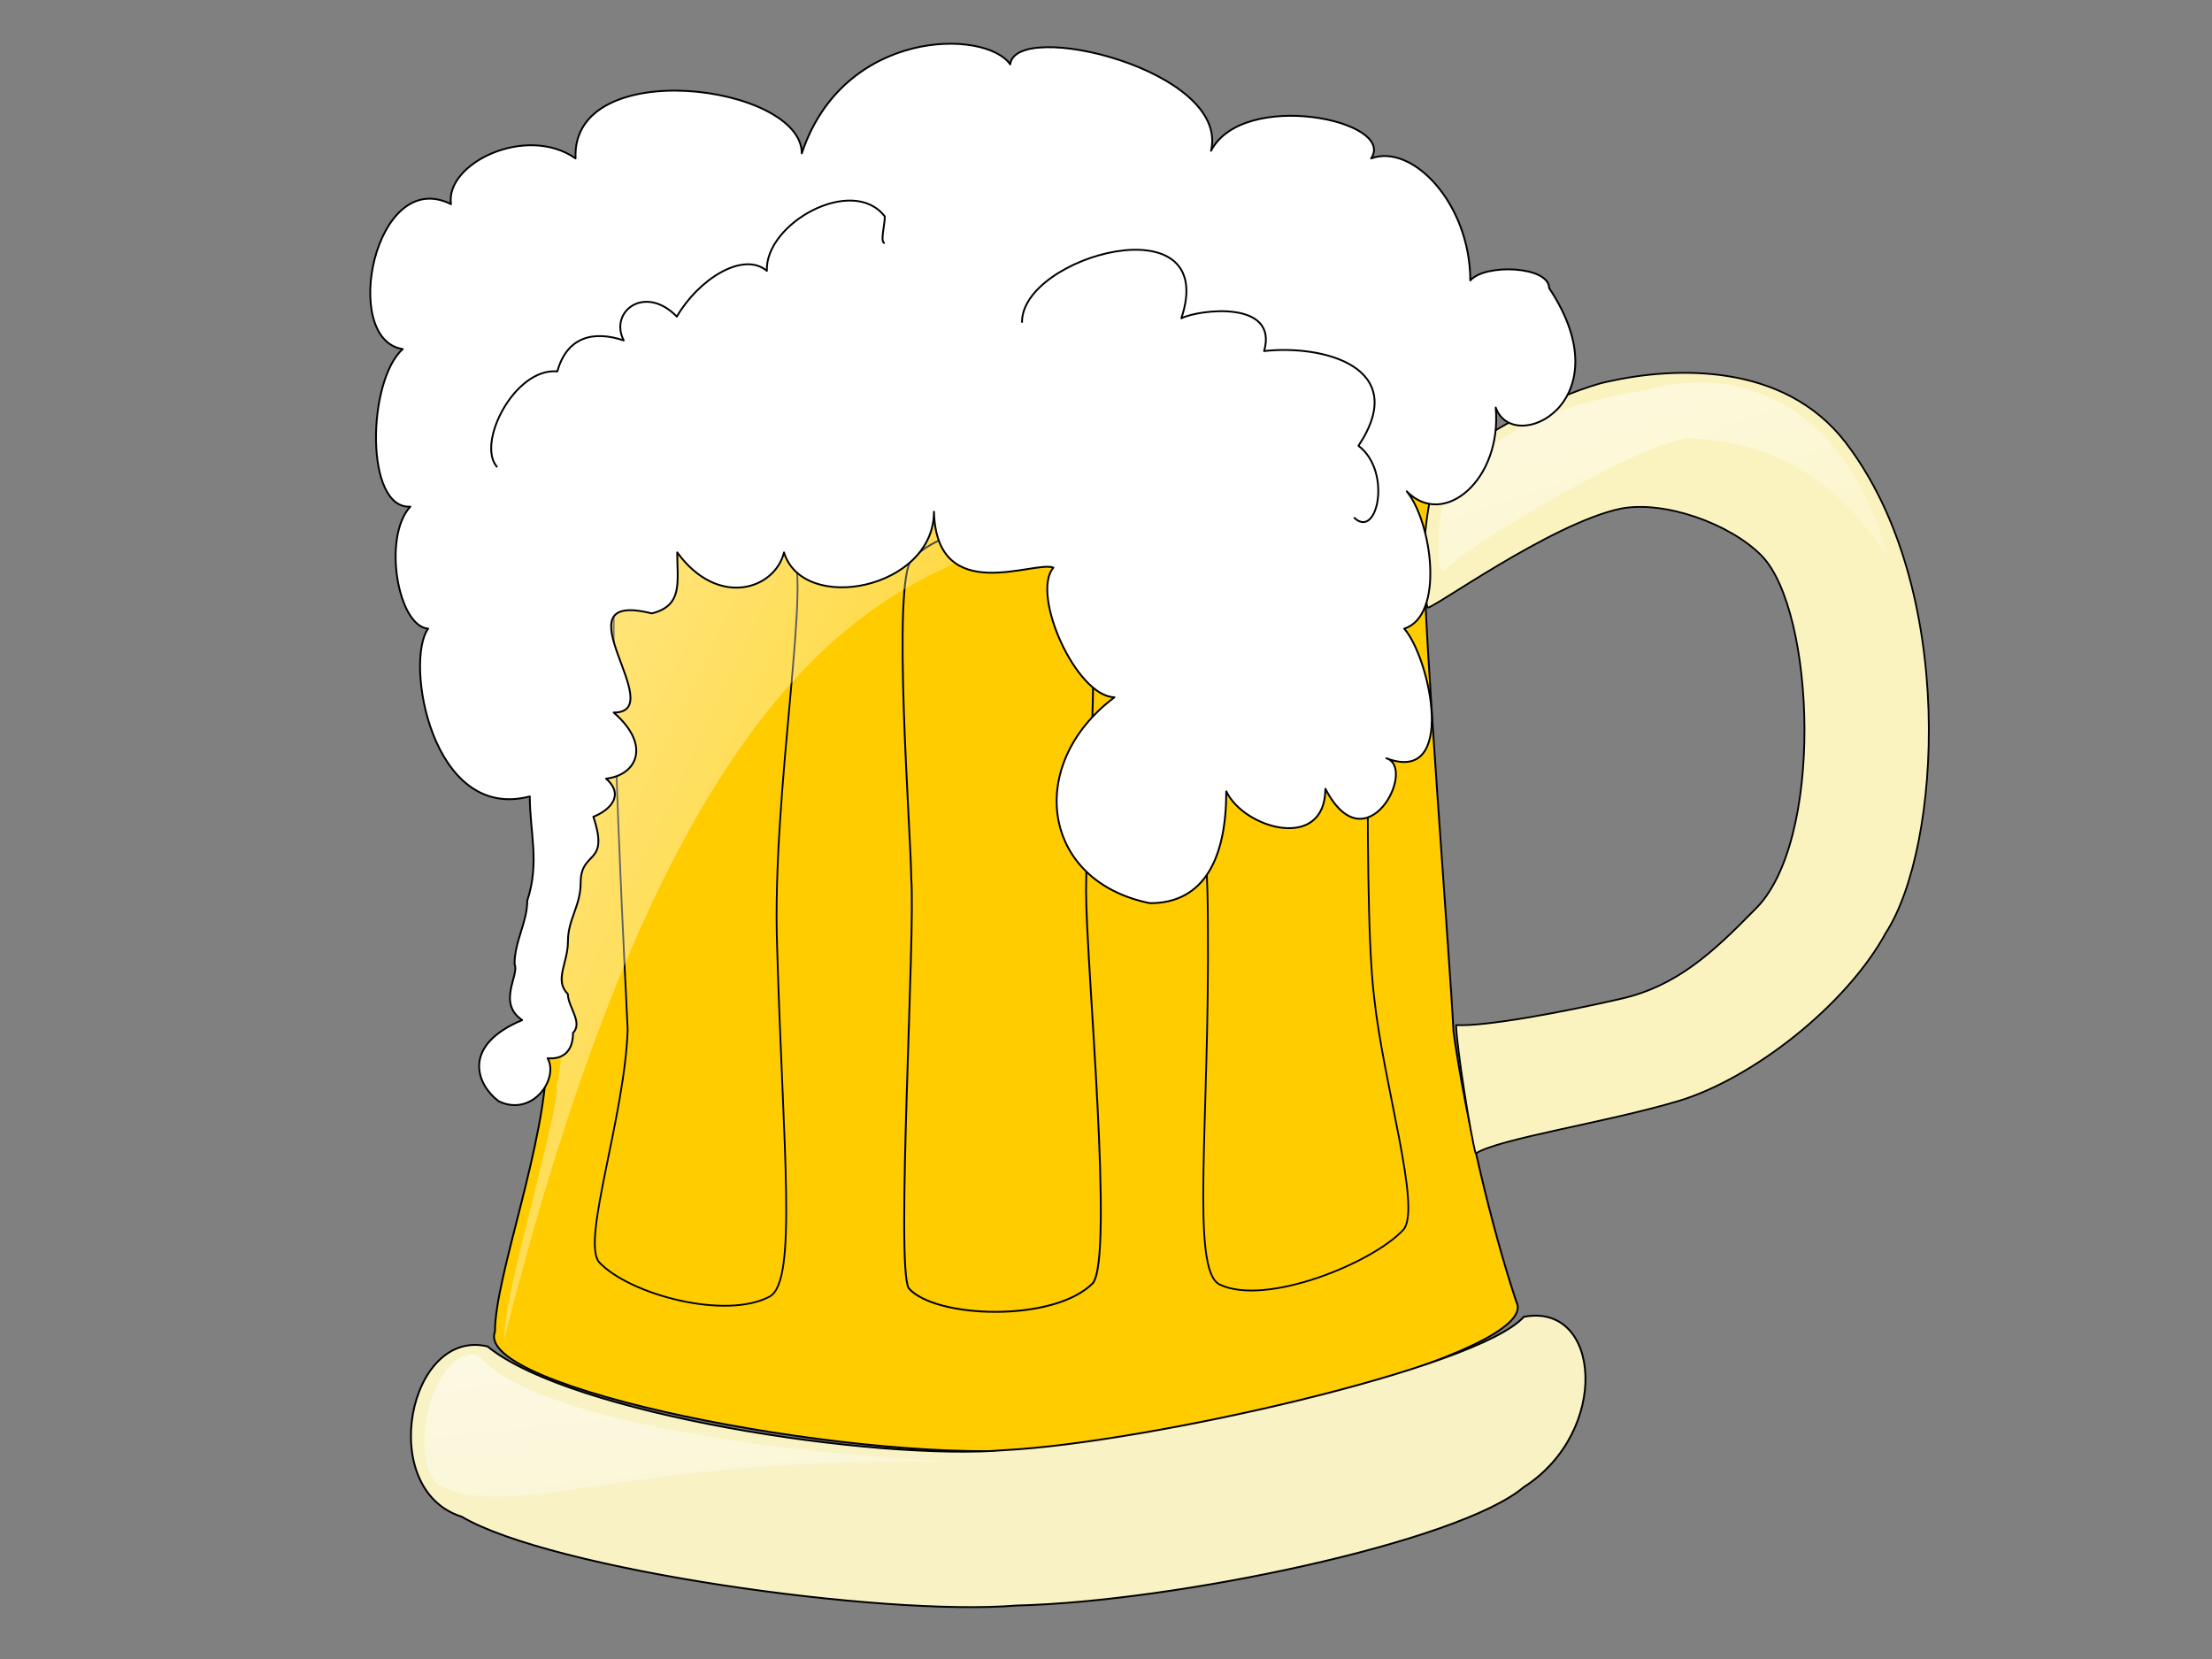
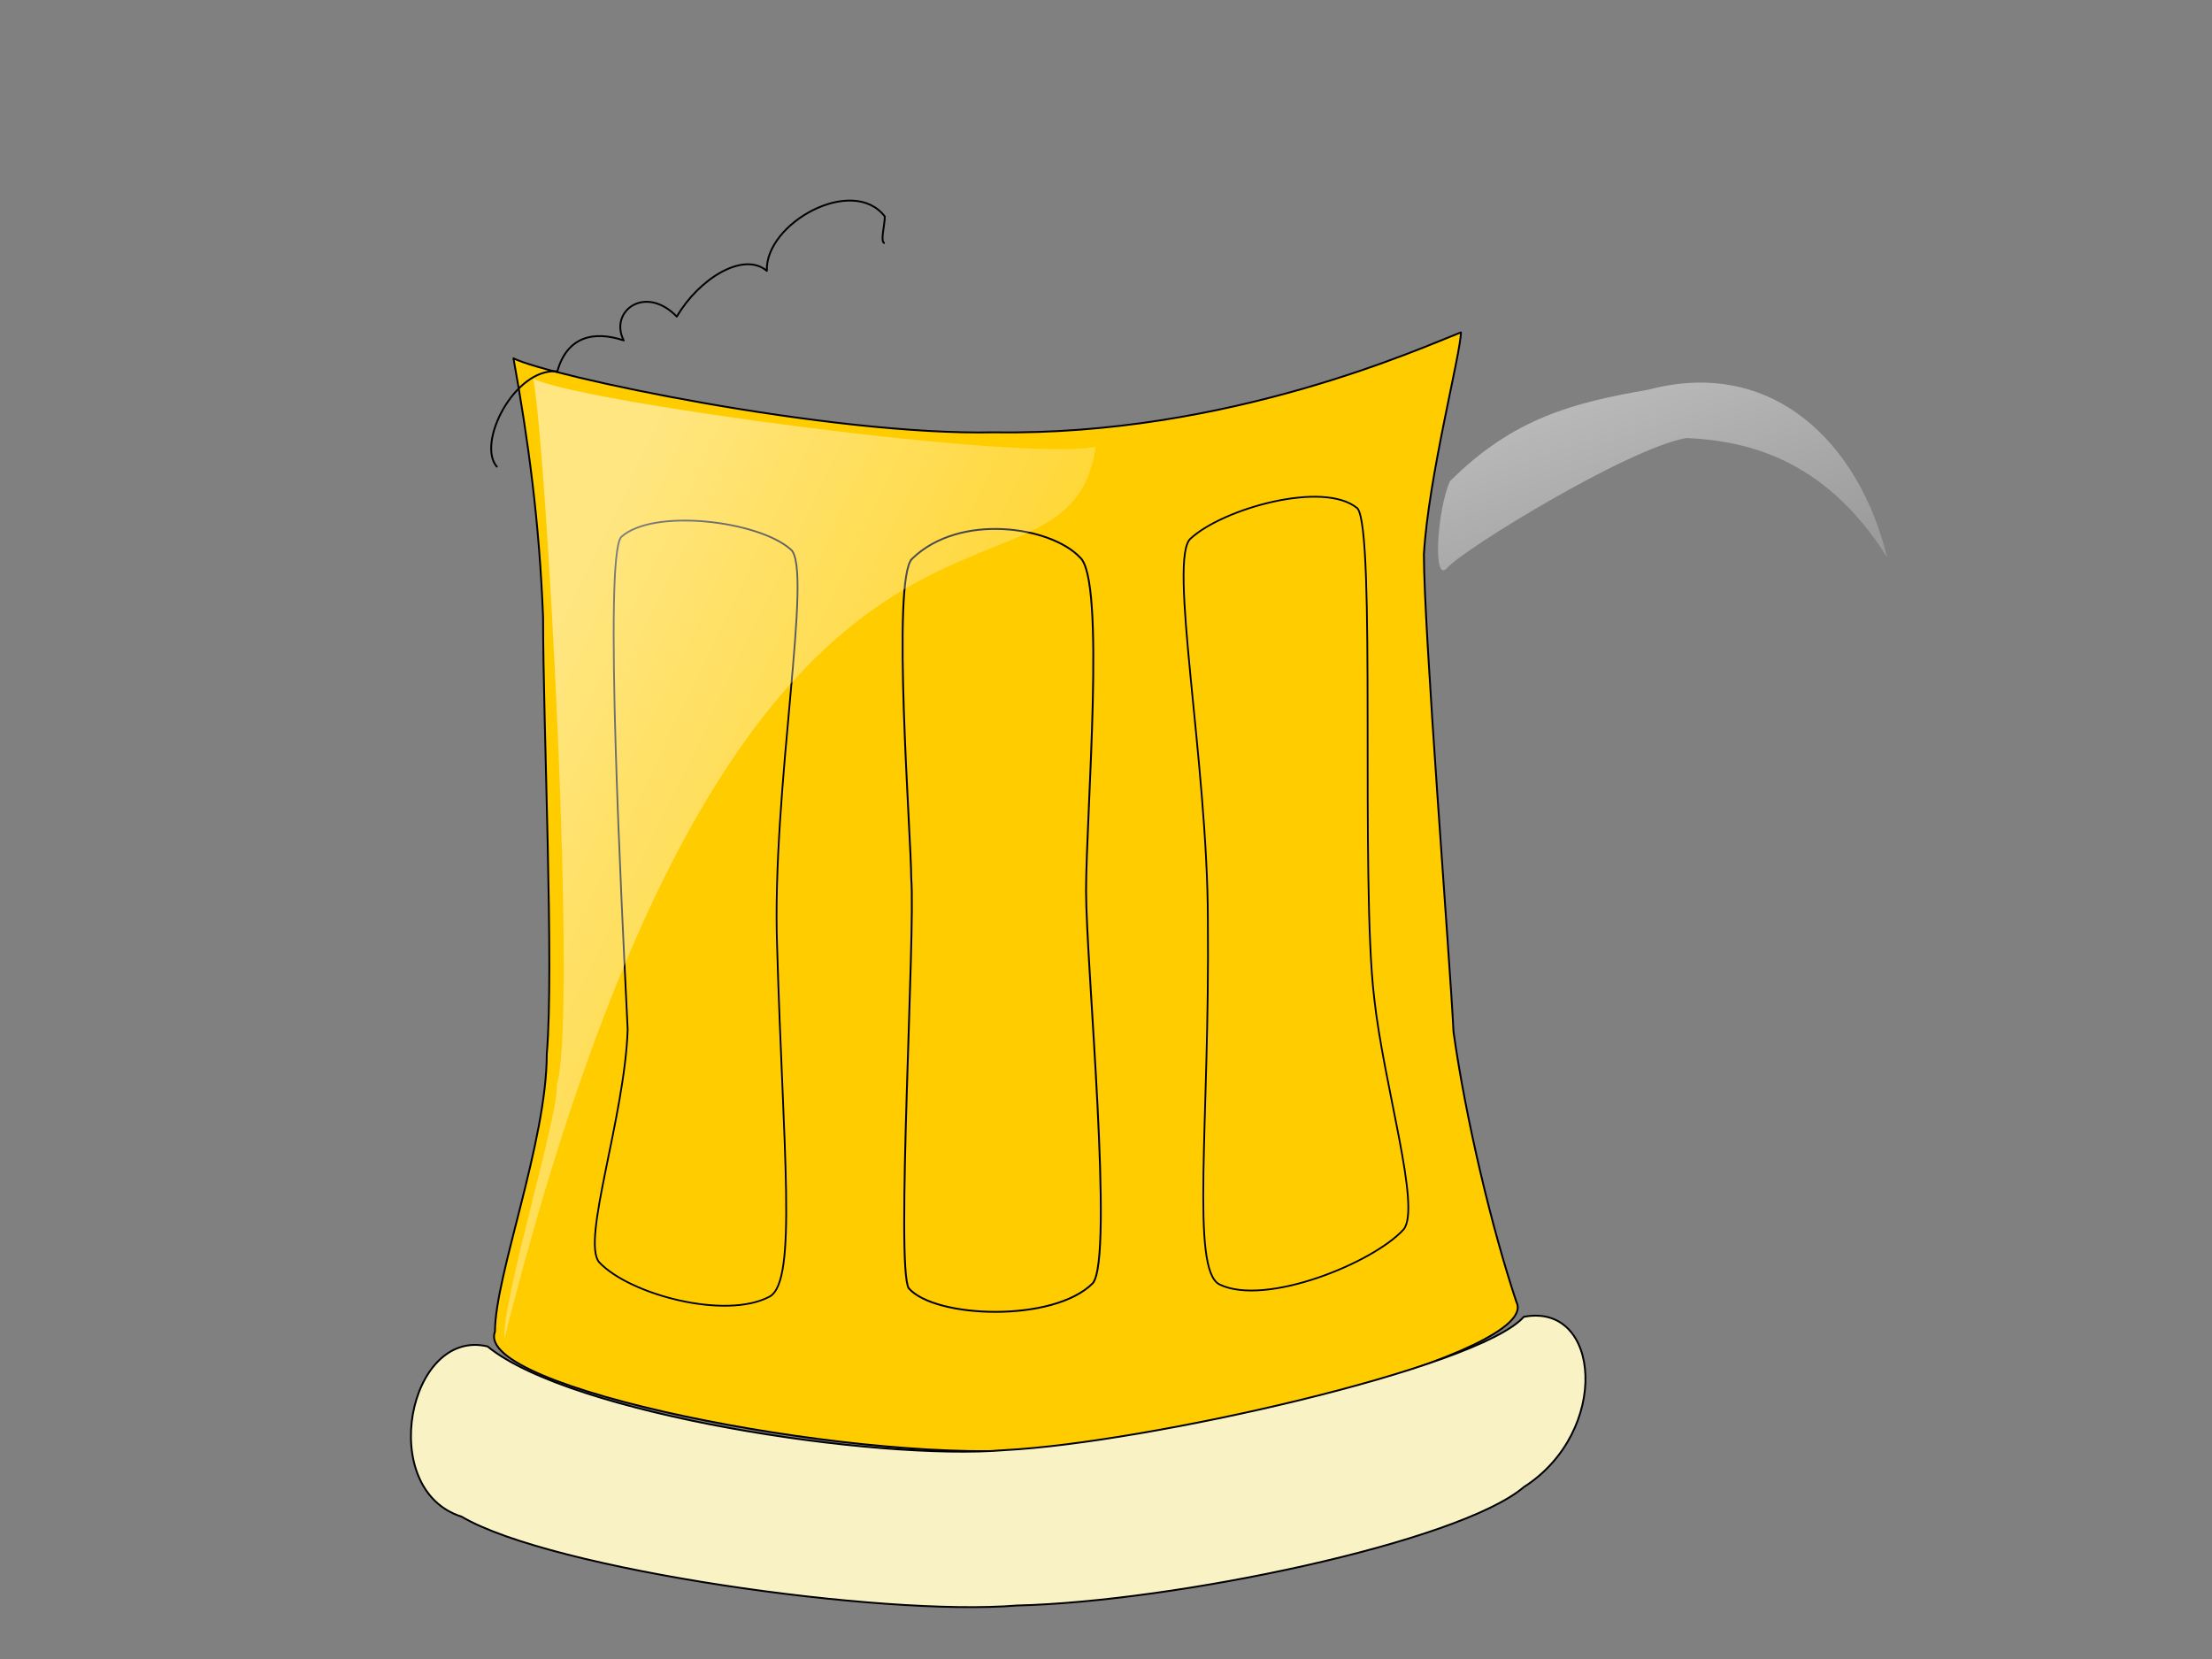
<svg xmlns="http://www.w3.org/2000/svg" xmlns:xlink="http://www.w3.org/1999/xlink" width="1600" height="1200">
  <rect width="100%" height="100%" fill="#808080" stroke="none" />
  <title>Beer Mug</title>
  <defs>
    <linearGradient id="linearGradient835">
      <stop id="stop836" offset="0" stop-opacity="0.5" stop-color="#ffffff" />
      <stop id="stop837" offset="1" stop-opacity="0.1" stop-color="#ffffff" />
    </linearGradient>
    <linearGradient id="linearGradient838" x1="0.212" x2="0.9" xlink:href="#linearGradient835" y1="0.117" y2="0.656" />
    <linearGradient id="linearGradient840" x1="0.065" x2="0.609" xlink:href="#linearGradient835" y1="0.139" y2="1.806" />
    <linearGradient id="linearGradient842" x1="0.156" x2="0.986" xlink:href="#linearGradient835" y1="0.078" y2="1.293" />
  </defs>
  <g>
    <title>Layer 1</title>
    <g id="svg_1">
      <path d="m371.412,259.168c24.093,12.562 229.137,56.216 348.005,53.539c169.304,2.677 310.527,-61.972 337.297,-72.278c0,14.686 -23.632,105.234 -26.77,160.618c0,55.804 18.739,291.076 21.416,345.328c8.89,63.288 27.699,141.992 45.508,195.418c18.739,36.405 -241.375,100.943 -356.036,107.078c-129.098,8.031 -398.867,-44.777 -382.805,-85.663c0,-40.651 37.477,-137.09 37.477,-200.772c5.354,-61.718 -2.677,-238.402 -2.677,-315.881c-2.677,-69.449 -10.794,-128.666 -21.416,-187.387z" id="path825" stroke-linejoin="round" stroke-width="1pt" stroke="black" fill-rule="evenodd" fill="#ffcc00" />
      <path d="m352.673,973.917c-57.218,-13.635 -80.712,103.596 -18.739,123.14c65.227,38.457 304.275,72.278 401.544,64.247c113.717,-2.677 319.533,-45.508 366.744,-85.663c62.837,-40.154 55.986,-133.848 0,-123.14c-33.585,37.477 -273.497,91.016 -374.774,96.37c-94.477,8.031 -314.989,-25.877 -374.775,-74.955z" id="path827" stroke-width="1pt" stroke="black" fill-rule="evenodd" fill="#f9f2c5" />
-       <path d="m1036.438,352.999c12.751,-32.895 98.737,-71.415 126.647,-76.987c48.011,-10.763 126.865,-14.217 171.727,43.845c81.327,105.749 69.272,293.235 29.308,354.823c-28.438,52.284 -95.999,105.324 -149.93,121.672c-52.759,15.711 -130.163,27.259 -146.815,38.021c-3.594,-13.279 -13.594,-75.68 -14.146,-92.924c19.981,1.314 76.716,-9.145 119.811,-19.135c39.963,-9.207 66.069,-33.54 95.627,-63.742c51.162,-48.144 44.499,-216.75 5.502,-256.674c-22.87,-23.176 -70.152,-39.996 -101.566,-34.041c-51.139,10.568 -140.1,75.451 -140.1,71.501c-5.211,-21.302 -2.569,-63.092 3.934,-86.359z" id="path828" stroke-linejoin="bevel" stroke-width="1.25" stroke="#000000" fill-rule="evenodd" fill="#fbf3bf" />
      <path d="m571.772,397.273c16.956,12.36 -13.883,173.686 -9.643,288.17c4.239,146.44 14.786,241.016 -5.344,252.363c-31.835,17.15 -101.424,-1.391 -123.394,-24.798c-13.042,-15.434 18.499,-104.894 20.618,-168.291c-4.239,-89.235 -17.442,-341.155 -4.725,-356.259c23.073,-21.037 99.174,-11.806 122.488,8.815z" id="path830" stroke-linejoin="round" stroke-width="1.25" stroke="#000000" fill-rule="evenodd" fill="#ffcc00" />
      <path d="m659.768,404.127c-15.143,14.592 -0.65,201.035 -0.65,231.091c3.128,39.012 -11.278,281.219 -1.814,296.605c18.929,21.736 104.646,25.015 133.175,-3.651c15.419,-19.205 -4.895,-230.939 -4.895,-283.545c0,-56.45 14.415,-225.897 -4.514,-241.553c-20.822,-22.018 -86.451,-32.571 -121.303,1.053z" id="path832" stroke-width="1pt" stroke="black" fill-rule="evenodd" fill="#ffcc00" />
      <path d="m861.455,389.332c-16.982,12.87 12.082,161.855 12.231,276.401c1.41,146.483 -12.745,252.634 8.441,263.359c33.476,16.169 111.463,-15.793 133.176,-39.857c12.829,-15.823 -14.458,-104.268 -21.328,-167.564c-10.078,-83.634 1.512,-339.364 -12.186,-354.071c-24.602,-20.321 -97.127,0.411 -120.335,21.731z" id="path833" stroke-linejoin="round" stroke-width="1.25" stroke="#000000" fill-rule="evenodd" fill="#ffcc00" />
      <path d="m792.628,323.033c-51.108,11.357 -374.793,-32.179 -406.972,-49.215c9.464,47.322 32.179,463.76 17.036,511.082c1.893,20.822 -39.751,155.217 -37.858,183.611c176.039,-700.372 406.973,-501.618 427.794,-645.478l0,0z" id="path834" stroke-width="1pt" fill-rule="evenodd" fill="url(#linearGradient838)" />
-       <path d="m346.458,980.571c-31.256,-9.193 -53.32,69.867 -29.418,93.769c58.835,27.579 136.057,-23.902 391.623,-16.547c-130.541,-3.677 -323.595,-29.418 -362.205,-77.222z" id="path839" stroke-width="1pt" fill-rule="evenodd" fill="url(#linearGradient840)" />
-       <path d="m1048.806,348.09c45.965,-45.965 90.092,-56.997 143.411,-66.19c90.092,-23.902 152.604,38.611 172.829,121.348c-45.965,-73.544 -104.801,-84.576 -145.25,-86.414c-42.288,7.354 -161.797,80.899 -172.829,93.769c-11.032,12.87 -7.354,-42.288 1.839,-62.513z" id="path841" stroke-width="1pt" fill-rule="evenodd" fill="url(#linearGradient842)" />
-       <path d="m360.606,796.496c24.413,11.872 43.855,-16.076 35.494,-31.042c9.373,0.887 18.386,-3.333 18.386,-18.386c7.38,-7.38 -3.735,-18.996 -3.735,-28.024c-10.178,-10.178 0.058,-22.178 0.058,-38.165c0,-15.914 9.193,-25.635 9.193,-42.288c0,-24.187 21.096,-12.095 9.193,-47.804c11.147,-4.349 23.296,-15.207 9.193,-27.579c22.128,-2.454 32.971,-24.116 5.516,-47.804c41.728,0 -43.334,-89.434 27.579,-71.706c22.762,-5.691 18.386,-22.691 18.386,-44.127c29.418,40.449 70.636,26.852 77.221,0c13.815,45.071 108.478,26.5 108.478,-29.418c1.839,69.148 72.912,34.876 86.414,40.449c-16.547,19.117 16.227,93.01 44.127,93.769c-64.635,48.476 -52.99,133.181 25.741,148.927c39.887,0 55.158,-33.585 55.158,-80.899c12.87,27.092 71.42,43.841 71.706,-1.839c29.418,56.798 66.543,-15.062 44.127,-22.063c51.481,19.522 31.66,-72.514 12.87,-93.769c29.418,-9.368 20.044,-77.041 1.839,-99.285c26.851,27.301 69.028,-8.514 64.351,-60.674c12.579,35.516 93.705,-3.773 38.611,-86.415c0,-15.828 -45.965,-17.915 -56.997,-5.516c-0.158,-55.789 -41.997,-99.285 -71.706,-88.253c18.428,-27.579 -92.687,-50.183 -115.832,-5.516c13.835,-58.398 -141.473,-95.607 -145.25,-62.513c-17.909,-25.741 -120.579,-26.21 -150.766,64.351c0,-49.791 -167.062,-71.706 -163.636,3.677c-35.75,-24.924 -94.524,3.677 -90.092,33.095c-55.158,-27.693 -80.332,97.942 -34.934,104.801c-25.741,23.176 -27.579,115.868 5.516,113.994c-20.225,21.816 -9.193,86.423 12.87,88.253c-17.204,23.771 2.517,140.073 73.544,121.348c0,25.85 7.261,48.085 -1.839,75.383c0,15.831 -9.193,29.224 -9.193,45.965c3.811,7.622 -12.904,27.909 5.516,40.449c-43.195,18.022 -33.829,45.731 -17.108,58.621z" id="path844" stroke-linejoin="round" stroke-width="1pt" stroke="black" fill-rule="evenodd" fill="#ffffff" />
+       <path d="m1048.806,348.09c45.965,-45.965 90.092,-56.997 143.411,-66.19c90.092,-23.902 152.604,38.611 172.829,121.348c-45.965,-73.544 -104.801,-84.576 -145.25,-86.414c-42.288,7.354 -161.797,80.899 -172.829,93.769c-11.032,12.87 -7.354,-42.288 1.839,-62.513" id="path841" stroke-width="1pt" fill-rule="evenodd" fill="url(#linearGradient842)" />
      <path d="m359.672,337.92c-15.462,-16.896 12.511,-72.112 43.462,-69.271c7.054,-25.344 26.49,-29.632 48.018,-22.408c-10.732,-20.948 15.398,-40.89 38.414,-17.228c15.541,-26.858 47.916,-47.584 65.113,-33.101c-1.352,-34.553 62.111,-69.593 85.343,-39.304c0,6.208 -3.715,19.207 0,19.207" id="path846" fill-opacity="0.75" stroke-linejoin="round" stroke-width="1pt" stroke="black" fill-rule="evenodd" fill="none" />
-       <path d="m739.26,233.436c-1.063,-48.36 143.51,-88.001 115.243,-3.201c13.002,-6.501 70.426,-13.307 59.866,23.697c42.24,-4.769 106.437,11.317 68.248,68.514c24.544,18.497 13.628,68.592 -3.268,51.844" id="path847" fill-opacity="0.75" stroke-linejoin="round" stroke-width="1pt" stroke="black" fill-rule="evenodd" fill="none" />
    </g>
  </g>
</svg>